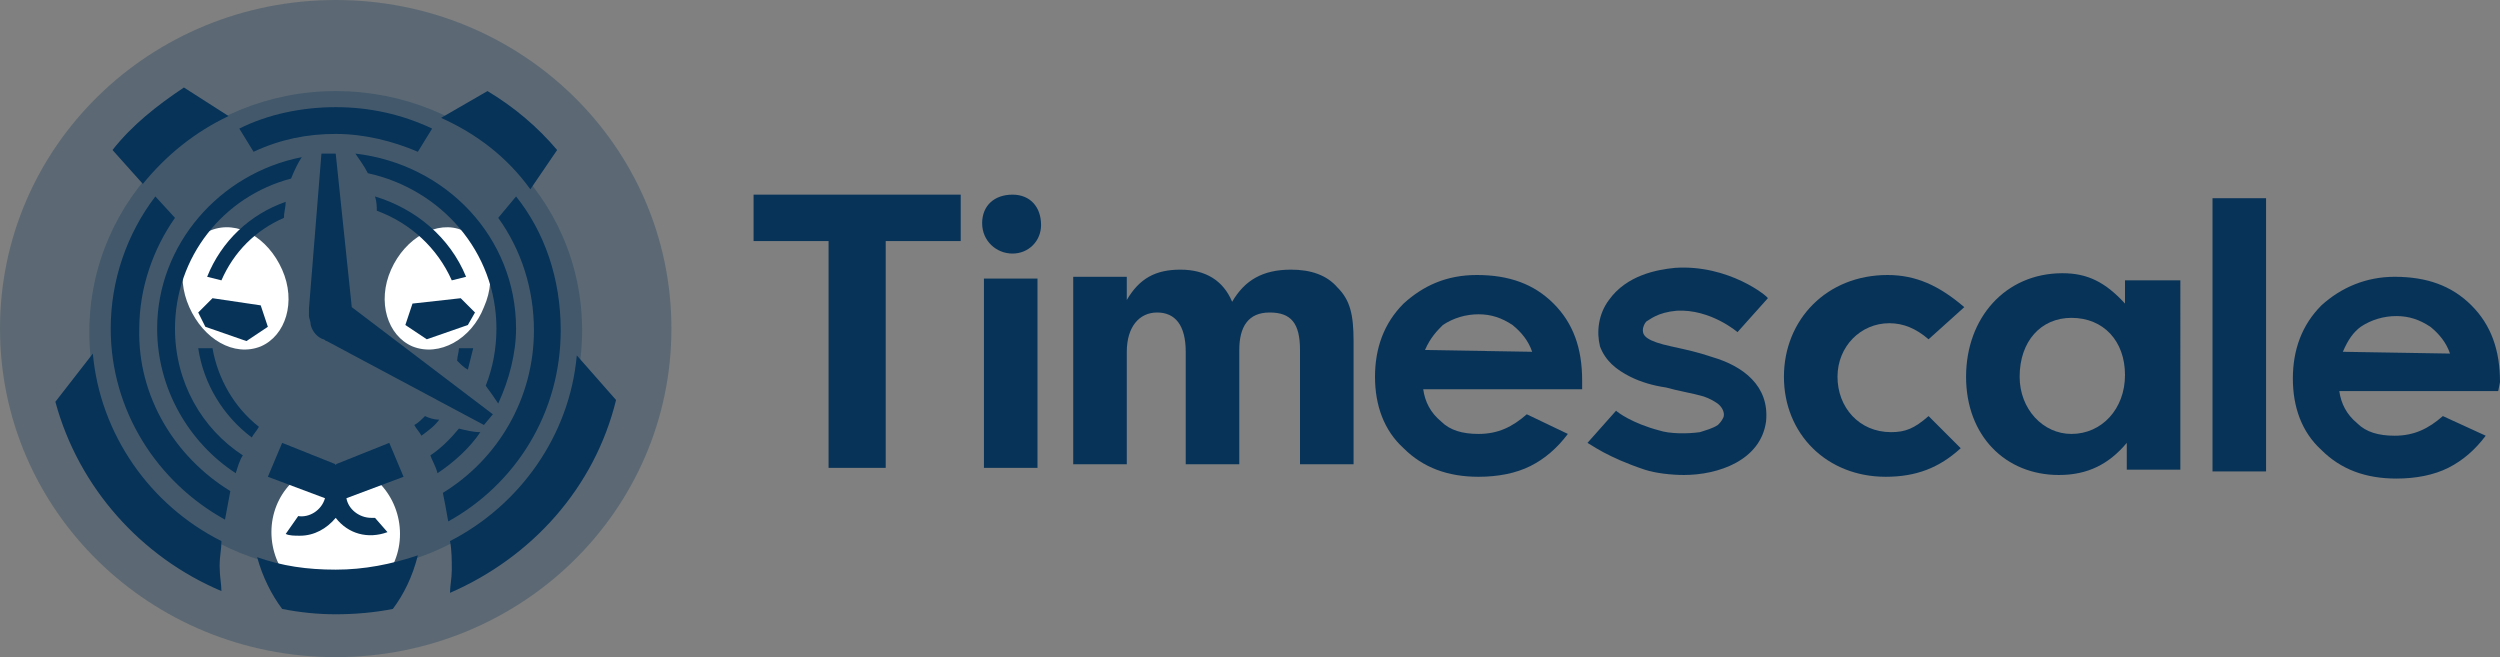
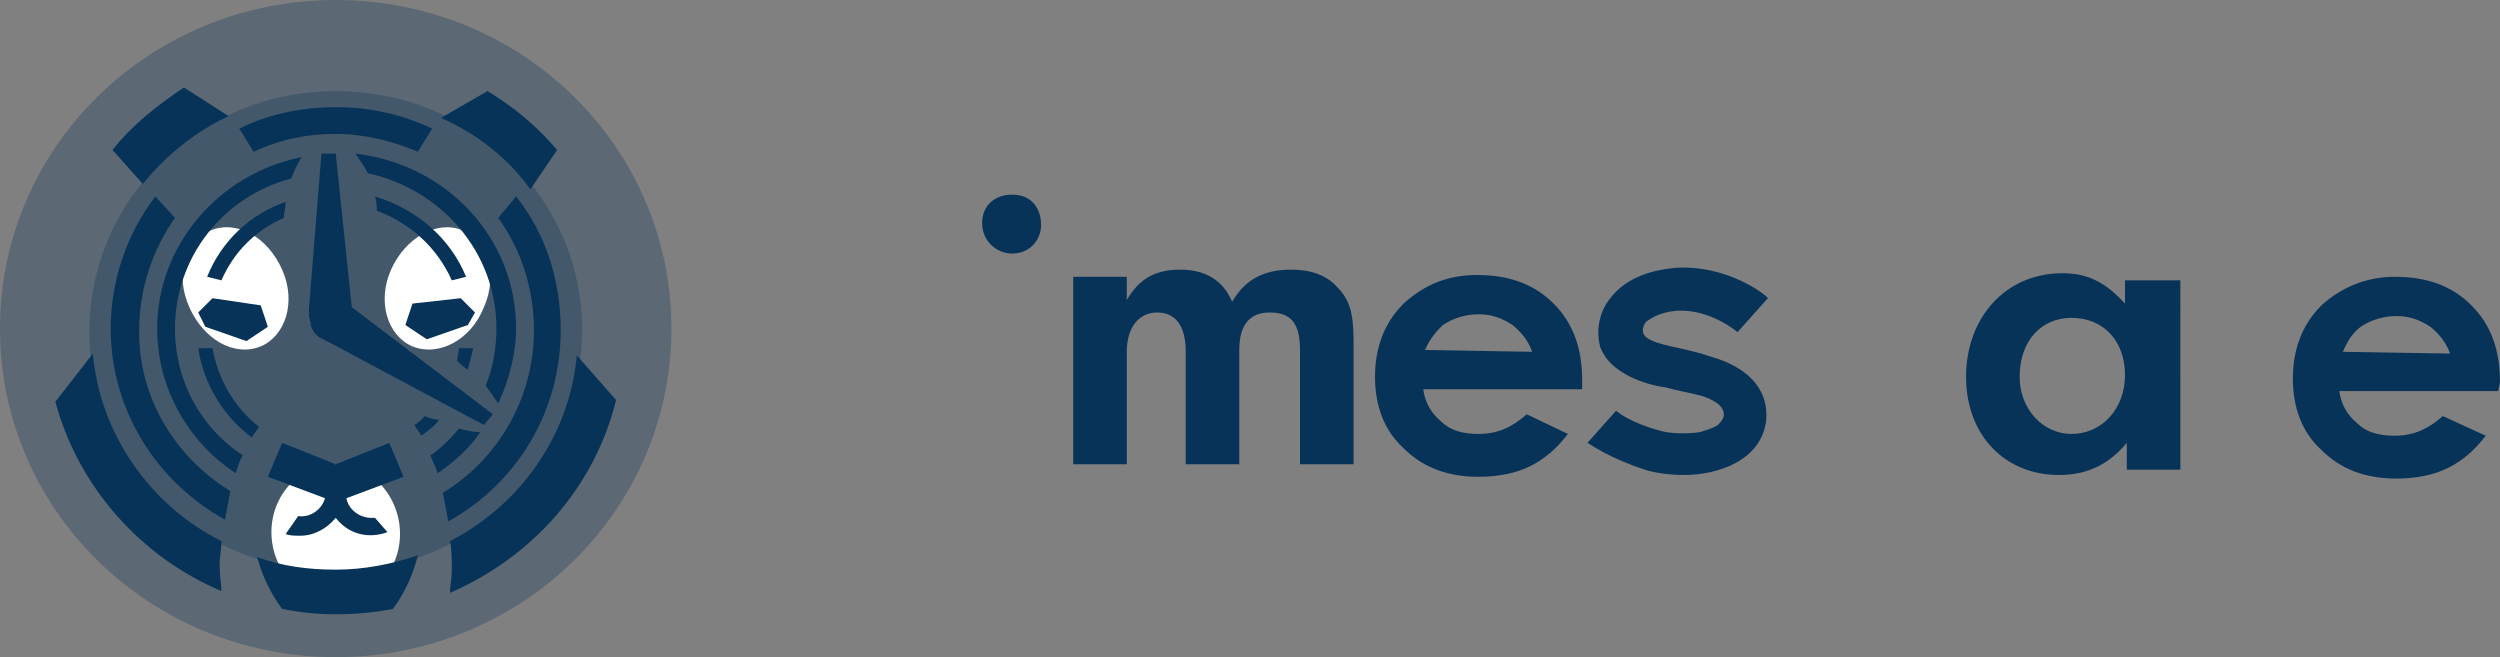
<svg xmlns="http://www.w3.org/2000/svg" version="1.1" id="Layer_2_00000085952530354128485090000011515496209922105255_" x="0px" y="0px" viewBox="0 0 140 36.8" style="enable-background:new 0 0 140 36.8;" xml:space="preserve">
  <rect x="0" y="0" width="140" height="36.8" fill="#808080" stroke="none" />
  <style type="text/css">
	.st0{fill:#073359;}
	.st1{opacity:0.3;fill:#073359;}
	.st2{fill:#FFFFFF;}
</style>
  <g id="Layer_1-2">
    <g>
      <g>
        <g>
-           <polygon class="st0" points="49.6,26.2 46.4,26.2 46.4,13.5 42.2,13.5 42.2,10.9 53.8,10.9 53.8,13.5 49.6,13.5 49.6,26.2           " />
          <path class="st0" d="M58.3,12.6c0,0.9-0.7,1.6-1.6,1.6S55,13.5,55,12.5s0.7-1.6,1.7-1.6S58.3,11.6,58.3,12.6L58.3,12.6      L58.3,12.6z" />
-           <rect x="55.1" y="15.6" class="st0" width="3" height="10.6" />
          <path class="st0" d="M63.1,15.5v1.3c0.7-1.2,1.6-1.7,3-1.7s2.4,0.6,2.9,1.8c0.7-1.2,1.7-1.8,3.3-1.8c1.1,0,2,0.3,2.6,1      c0.7,0.7,0.9,1.5,0.9,3v6.9h-3v-6.4c0-1.5-0.5-2.1-1.7-2.1s-1.7,0.8-1.7,2.1v6.4h-3v-6.3c0-1.5-0.6-2.2-1.6-2.2      s-1.7,0.8-1.7,2.2v6.3h-3V15.5H63.1L63.1,15.5z" />
-           <path class="st0" d="M109.8,25.1c-1.2,1.1-2.5,1.6-4.2,1.6c-3.3,0-5.7-2.4-5.7-5.6s2.4-5.7,5.8-5.7c1.6,0,2.9,0.6,4.3,1.8      l-2,1.8c-0.7-0.6-1.4-0.9-2.2-0.9c-1.6,0-2.9,1.3-2.9,3s1.2,3.1,3,3.1c0.8,0,1.3-0.2,2.1-0.9L109.8,25.1L109.8,25.1z" />
          <path class="st0" d="M119,15.7V17c-1.1-1.2-2.1-1.7-3.5-1.7c-3.2,0-5.4,2.5-5.4,5.8s2.2,5.5,5.2,5.5c1.6,0,2.8-0.6,3.8-1.8v1.5      h3V15.7H119z M116,24.3c-1.6,0-2.9-1.4-2.9-3.2c0-2,1.2-3.3,2.9-3.3c1.8,0,3,1.3,3,3.2S117.7,24.3,116,24.3L116,24.3z" />
-           <rect x="123.9" y="11.1" class="st0" width="3" height="15.3" />
          <path class="st0" d="M88.6,21.3c0-1.8-0.5-3.2-1.6-4.3s-2.5-1.6-4.3-1.6c-1.7,0-3,0.6-4.1,1.6c-1.1,1.1-1.6,2.5-1.6,4.1      s0.5,3,1.6,4c1.1,1.1,2.5,1.6,4.2,1.6c1.1,0,2.1-0.2,2.9-0.6c0.8-0.4,1.5-1,2.1-1.8l-2.3-1.1c-0.8,0.7-1.6,1.1-2.7,1.1      c-0.9,0-1.6-0.2-2.1-0.7c-0.6-0.5-0.9-1.1-1-1.8h8.9L88.6,21.3L88.6,21.3z M79.8,19.6c0.3-0.7,0.7-1.1,1-1.4      c0.6-0.4,1.3-0.6,2-0.6c0.7,0,1.3,0.2,1.9,0.6c0.5,0.4,0.9,0.9,1.1,1.5L79.8,19.6L79.8,19.6z" />
          <path class="st0" d="M140,21.4c0-1.8-0.5-3.2-1.6-4.3s-2.5-1.6-4.3-1.6c-1.6,0-3,0.6-4.1,1.6c-1.1,1.1-1.6,2.5-1.6,4.1      s0.5,3,1.6,4c1.1,1.1,2.5,1.6,4.2,1.6c1.1,0,2.1-0.2,2.9-0.6c0.8-0.4,1.5-1,2.1-1.8l-2.4-1.1c-0.8,0.7-1.6,1.1-2.7,1.1      c-0.9,0-1.6-0.2-2.1-0.7c-0.6-0.5-0.9-1.1-1-1.8h8.9L140,21.4L140,21.4z M131.2,19.7c0.3-0.7,0.6-1.1,1-1.4      c0.6-0.4,1.3-0.6,2-0.6c0.7,0,1.3,0.2,1.9,0.6c0.5,0.4,0.9,0.9,1.1,1.5L131.2,19.7L131.2,19.7z" />
          <path class="st0" d="M90.5,23c0.1,0.1,0.9,0.7,2.4,1.1c0.6,0.2,1.6,0.2,2.3,0.1c0.3-0.1,0.7-0.2,1-0.4c0.1-0.1,0.2-0.2,0.3-0.4      c0.1-0.2,0-0.5-0.2-0.7c-0.2-0.2-0.6-0.4-0.9-0.5c-0.7-0.2-1.4-0.3-2.1-0.5c-0.7-0.1-1.4-0.3-2-0.6c-0.8-0.4-1.4-0.9-1.7-1.7      c-0.2-0.8-0.1-1.8,0.5-2.6c1-1.4,2.7-1.7,3.7-1.8c3-0.2,5.2,1.6,5.2,1.7l-1.7,1.9l0,0c0,0-1.5-1.3-3.4-1.2      c-1.1,0.1-1.5,0.5-1.7,0.6c-0.1,0.1-0.2,0.3-0.2,0.5c0,0.3,0.2,0.6,1.6,0.9c0.9,0.2,1.4,0.3,2.3,0.6c1.7,0.5,3.2,1.6,3,3.6      c-0.3,2.2-2.7,3-4.6,3c-0.7,0-1.6-0.1-2.2-0.3c-2.1-0.7-3-1.4-3.2-1.5L90.5,23C90.5,23,90.5,23,90.5,23z" />
        </g>
        <path class="st1" d="M18.8,36.8c10.4,0,18.8-8.2,18.8-18.4S29.2,0,18.8,0S0,8.2,0,18.4S8.4,36.8,18.8,36.8z" />
        <path class="st1" d="M18.8,32c7.6,0,13.8-6,13.8-13.5S26.4,5.1,18.8,5.1s-13.8,6-13.8,13.5S11.2,32,18.8,32L18.8,32z" />
      </g>
      <path class="st2" d="M27.1,17.2c0.8-1.8,0.2-3.7-1.2-4.3c-1.4-0.6-3.2,0.4-4,2.2c-0.8,1.8-0.2,3.7,1.2,4.3    C24.6,20,26.4,19,27.1,17.2z M18.8,33.7c2,0,3.6-1.7,3.6-3.8S20.8,26,18.8,26s-3.6,1.7-3.6,3.8S16.8,33.7,18.8,33.7z M14.6,19.4    c1.4-0.6,2-2.5,1.2-4.3s-2.5-2.8-4-2.2s-2,2.5-1.2,4.3S13.1,20,14.6,19.4L14.6,19.4z" />
      <path class="st0" d="M25.2,30.3c3.9-2,6.7-5.9,7.1-10.4l2.2,2.5c-1.2,4.9-4.7,8.8-9.3,10.8c0-0.4,0.1-0.8,0.1-1.3    S25.3,30.8,25.2,30.3C25.2,30.3,25.2,30.3,25.2,30.3z M14.4,31.2c1.4,0.5,2.8,0.7,4.4,0.7s3.1-0.3,4.6-0.8c-0.3,1.2-0.8,2.2-1.4,3    c-1,0.2-2.1,0.3-3.2,0.3c-1,0-2-0.1-3-0.3C15.2,33.3,14.7,32.3,14.4,31.2L14.4,31.2z M12.4,30.3c-4-2-6.8-6-7.2-10.5l-2.1,2.7    c1.3,4.8,4.8,8.7,9.3,10.6c0-0.4-0.1-0.8-0.1-1.4S12.4,30.8,12.4,30.3C12.4,30.3,12.4,30.3,12.4,30.3z M29.7,10.6l1.5-2.2    c-1.1-1.3-2.4-2.4-3.9-3.3l-2.6,1.5C26.7,7.5,28.4,8.8,29.7,10.6z M10.3,4.9C8.8,5.9,7.4,7,6.3,8.4l1.7,1.9    c1.3-1.6,2.9-2.9,4.8-3.8L10.3,4.9L10.3,4.9z M9.8,18.4c0-4,2.7-7.4,6.5-8.4c0.2-0.5,0.4-0.9,0.6-1.2c-4.6,0.9-8.1,4.9-8.1,9.6    c0,3.4,1.8,6.4,4.4,8.1c0.1-0.3,0.2-0.7,0.4-1C11.3,24,9.8,21.4,9.8,18.4L9.8,18.4z" />
      <path class="st0" d="M11.6,15.5l0.8,0.2c0.7-1.6,1.9-2.8,3.5-3.5c0-0.3,0.1-0.6,0.1-0.9C14,12,12.4,13.5,11.6,15.5    C11.6,15.5,11.6,15.5,11.6,15.5z M11.9,19.5h-0.8c0.3,2,1.4,3.8,3,5c0.1-0.2,0.3-0.4,0.4-0.6C13.1,22.8,12.2,21.2,11.9,19.5z     M25.3,15.7l0.8-0.2c-0.9-2.2-2.8-3.8-5.1-4.5c0.1,0.3,0.1,0.6,0.1,0.8C23,12.5,24.5,13.9,25.3,15.7L25.3,15.7L25.3,15.7z     M26.6,17.5l-0.8-0.8L23.1,17l-0.4,1.2l1.2,0.8l2.3-0.8L26.6,17.5L26.6,17.5z M11.1,17.5l0.8-0.8l2.7,0.4l0.4,1.2l-1.2,0.8    l-2.3-0.8L11.1,17.5L11.1,17.5z M26.2,20.7c0.1-0.4,0.2-0.8,0.3-1.2h-0.8c0,0.2-0.1,0.5-0.1,0.7C25.8,20.4,26,20.6,26.2,20.7z     M23.8,23.3c-0.2,0.2-0.4,0.4-0.6,0.5c0.1,0.2,0.3,0.4,0.4,0.6c0.4-0.3,0.7-0.5,1-0.9C24.3,23.5,24,23.4,23.8,23.3    C23.8,23.3,23.8,23.3,23.8,23.3z" />
      <path class="st0" d="M27.8,18.4c0,1.1-0.2,2.2-0.6,3.2c0.3,0.4,0.5,0.7,0.7,1c0.6-1.3,1-2.8,1-4.2c0-5.1-3.9-9.2-9-9.8    c0.2,0.3,0.5,0.7,0.7,1.1C24.7,10.6,27.8,14.1,27.8,18.4L27.8,18.4z M25.7,24c-0.5,0.6-1,1.1-1.6,1.5c0.1,0.3,0.3,0.6,0.4,1    c0.9-0.6,1.8-1.4,2.4-2.3C26.5,24.2,26.1,24.1,25.7,24z M19.7,17.2C19.7,17.2,19.7,17.2,19.7,17.2l-0.9-8.6H18l-0.7,8.7l0,0    c0,0,0,0,0,0c0,0.1,0,0.3,0,0.4c0,0.1,0.1,0.3,0.1,0.5c0.1,0.4,0.4,0.7,0.7,0.8c0.1,0,0.1,0.1,0.2,0.1c0,0,0,0,0,0l0,0l8.8,4.7    l0.5-0.6L19.7,17.2L19.7,17.2z M20.8,29c-0.7,0-1.3-0.5-1.4-1.1l3.2-1.2l-0.8-1.9l-3,1.2l-3-1.2L15,26.7l3.2,1.2    c-0.2,0.7-0.9,1.1-1.5,1L16,29.9c0.2,0.1,0.5,0.1,0.8,0.1c0.8,0,1.5-0.4,2-1c0.7,0.9,1.8,1.2,2.9,0.8L21,29C21,29,20.9,29,20.8,29    L20.8,29z" />
      <path class="st0" d="M28.9,11l-1,1.2c1.3,1.8,2,4,2,6.3c0,3.8-2,7.2-5.1,9.1c0.1,0.5,0.2,1,0.3,1.6c3.8-2.1,6.3-6.1,6.3-10.7    C31.4,15.6,30.5,13,28.9,11z M7.8,18.4c0-2.3,0.8-4.5,2-6.2L8.7,11c-1.6,2.1-2.5,4.7-2.5,7.4c0,4.6,2.6,8.6,6.4,10.7    c0.1-0.5,0.2-1.1,0.3-1.6C9.8,25.6,7.7,22.2,7.8,18.4z M18.8,6c-1.9,0-3.8,0.4-5.4,1.2l0.8,1.3c1.5-0.7,3-1,4.6-1    c1.6,0,3.2,0.4,4.6,1l0.8-1.3C22.5,6.4,20.7,6,18.8,6L18.8,6L18.8,6z" />
    </g>
  </g>
</svg>